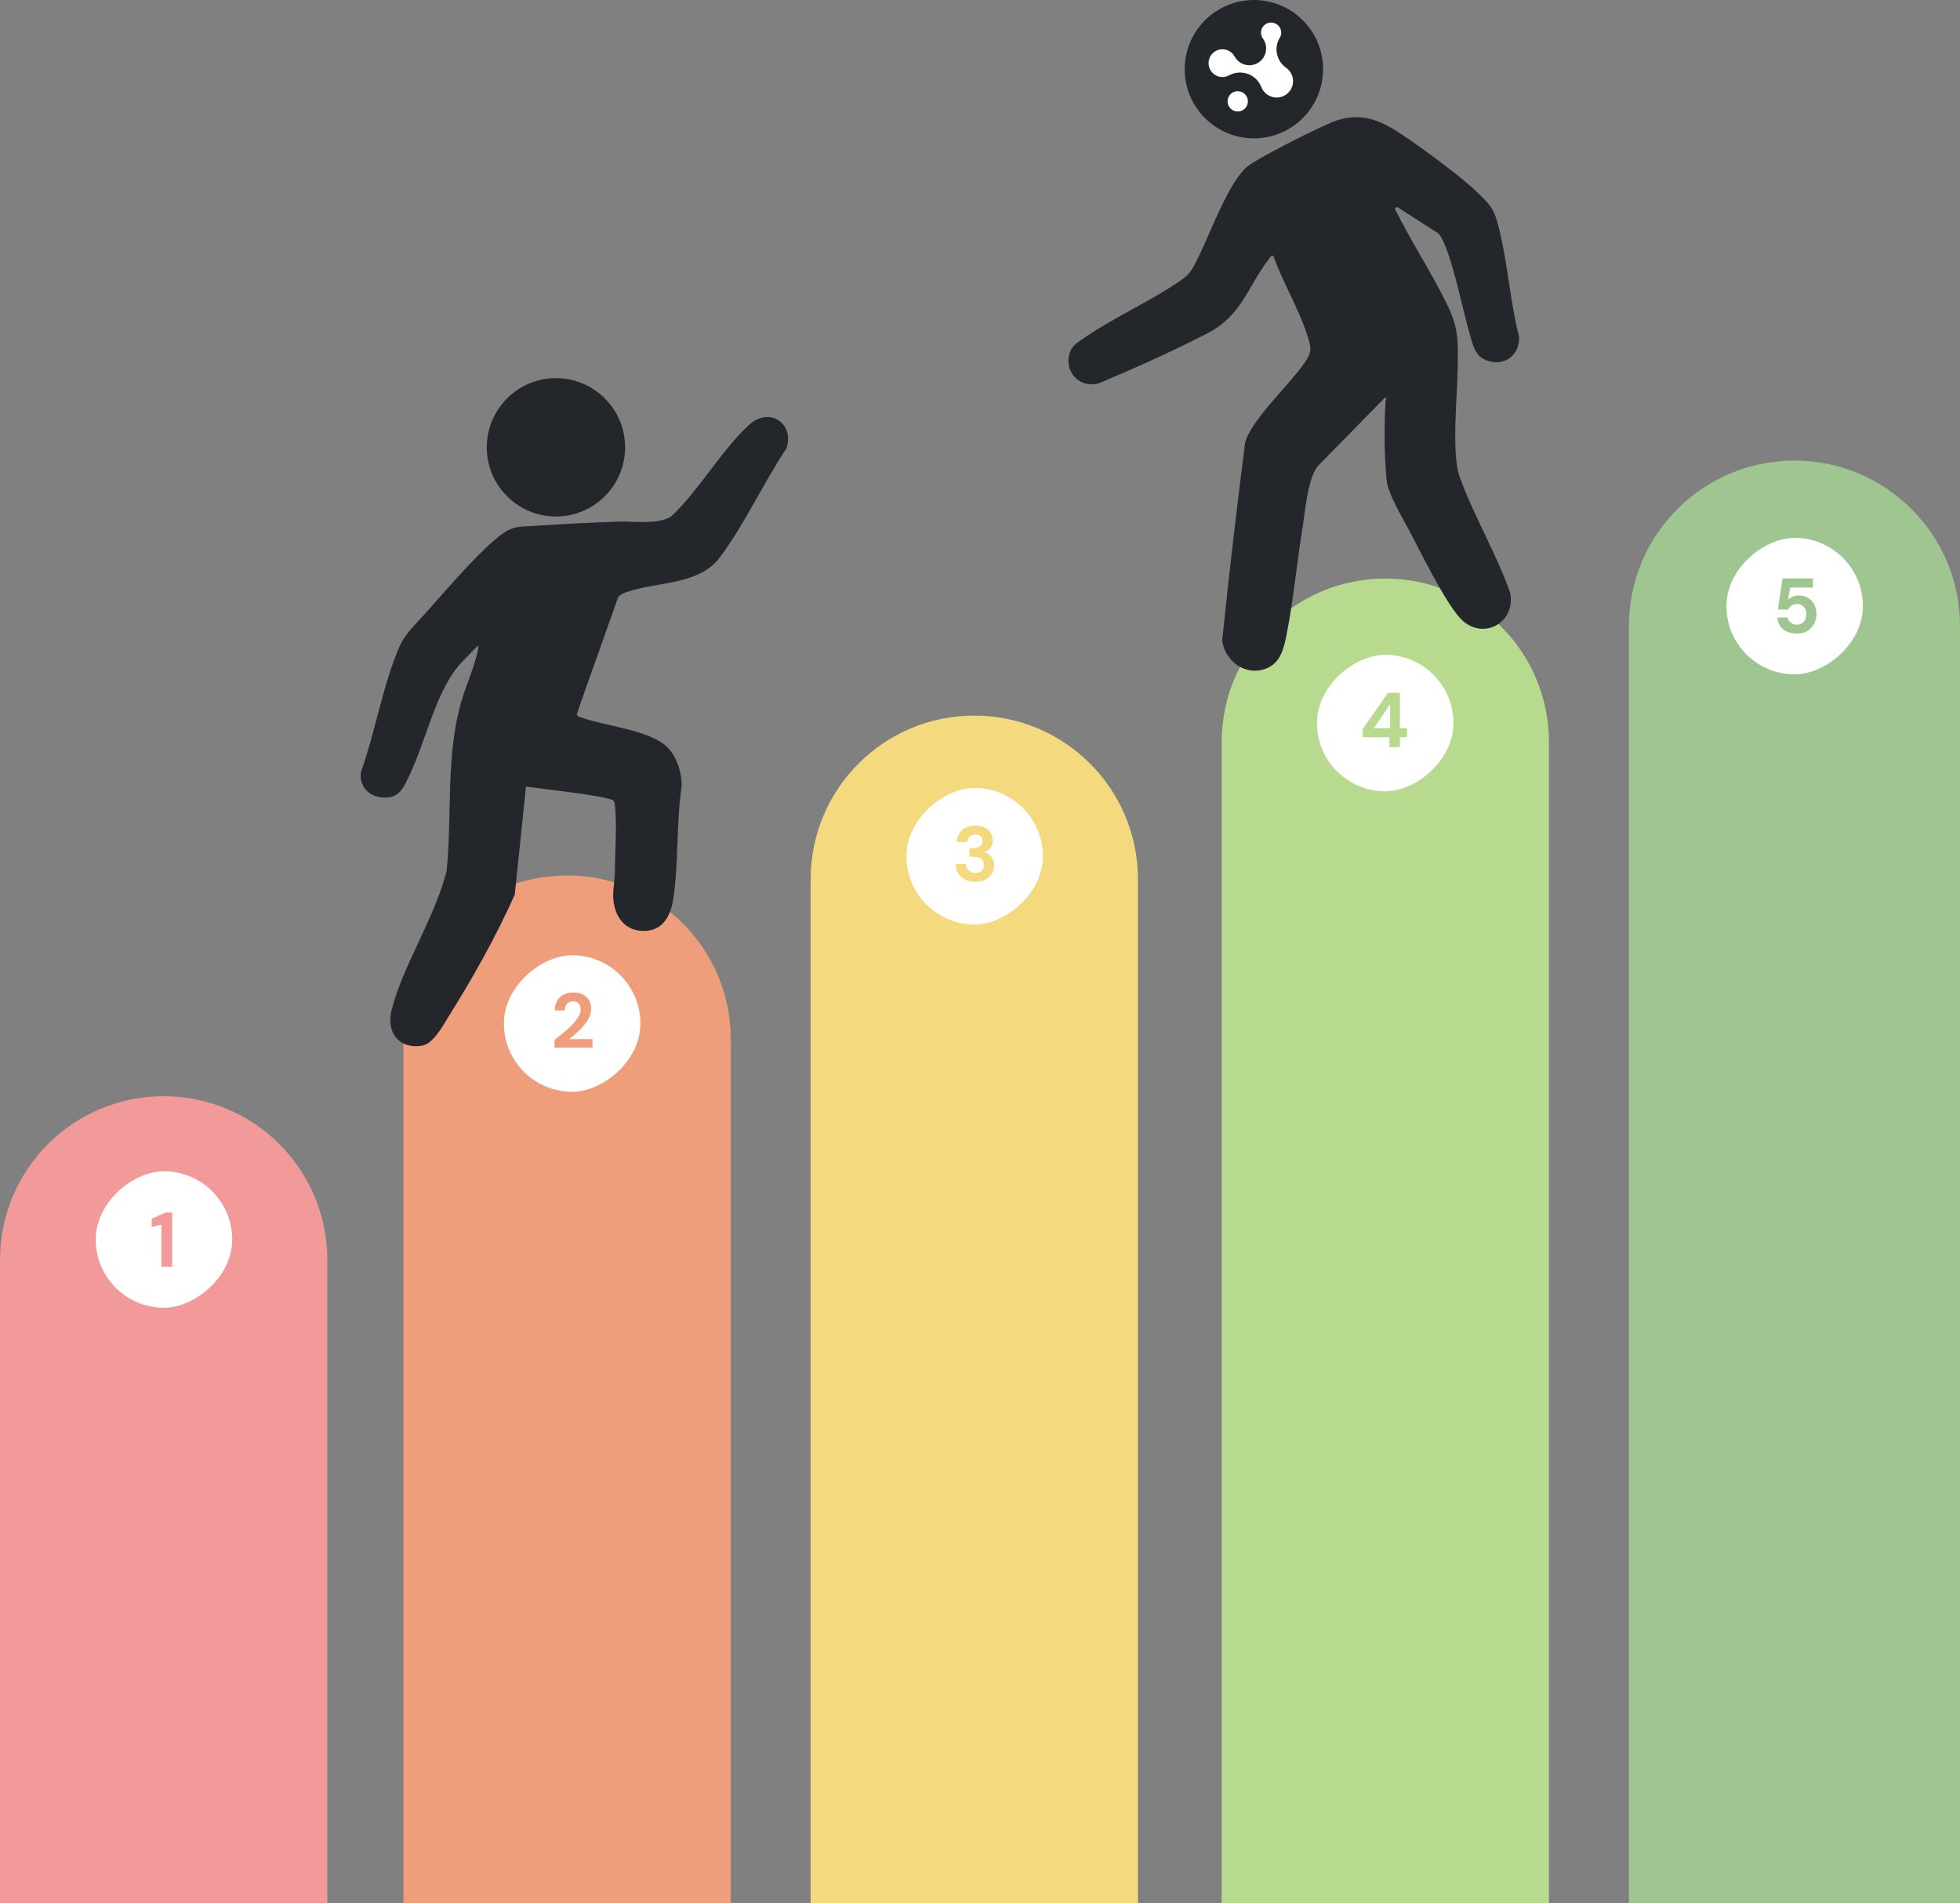
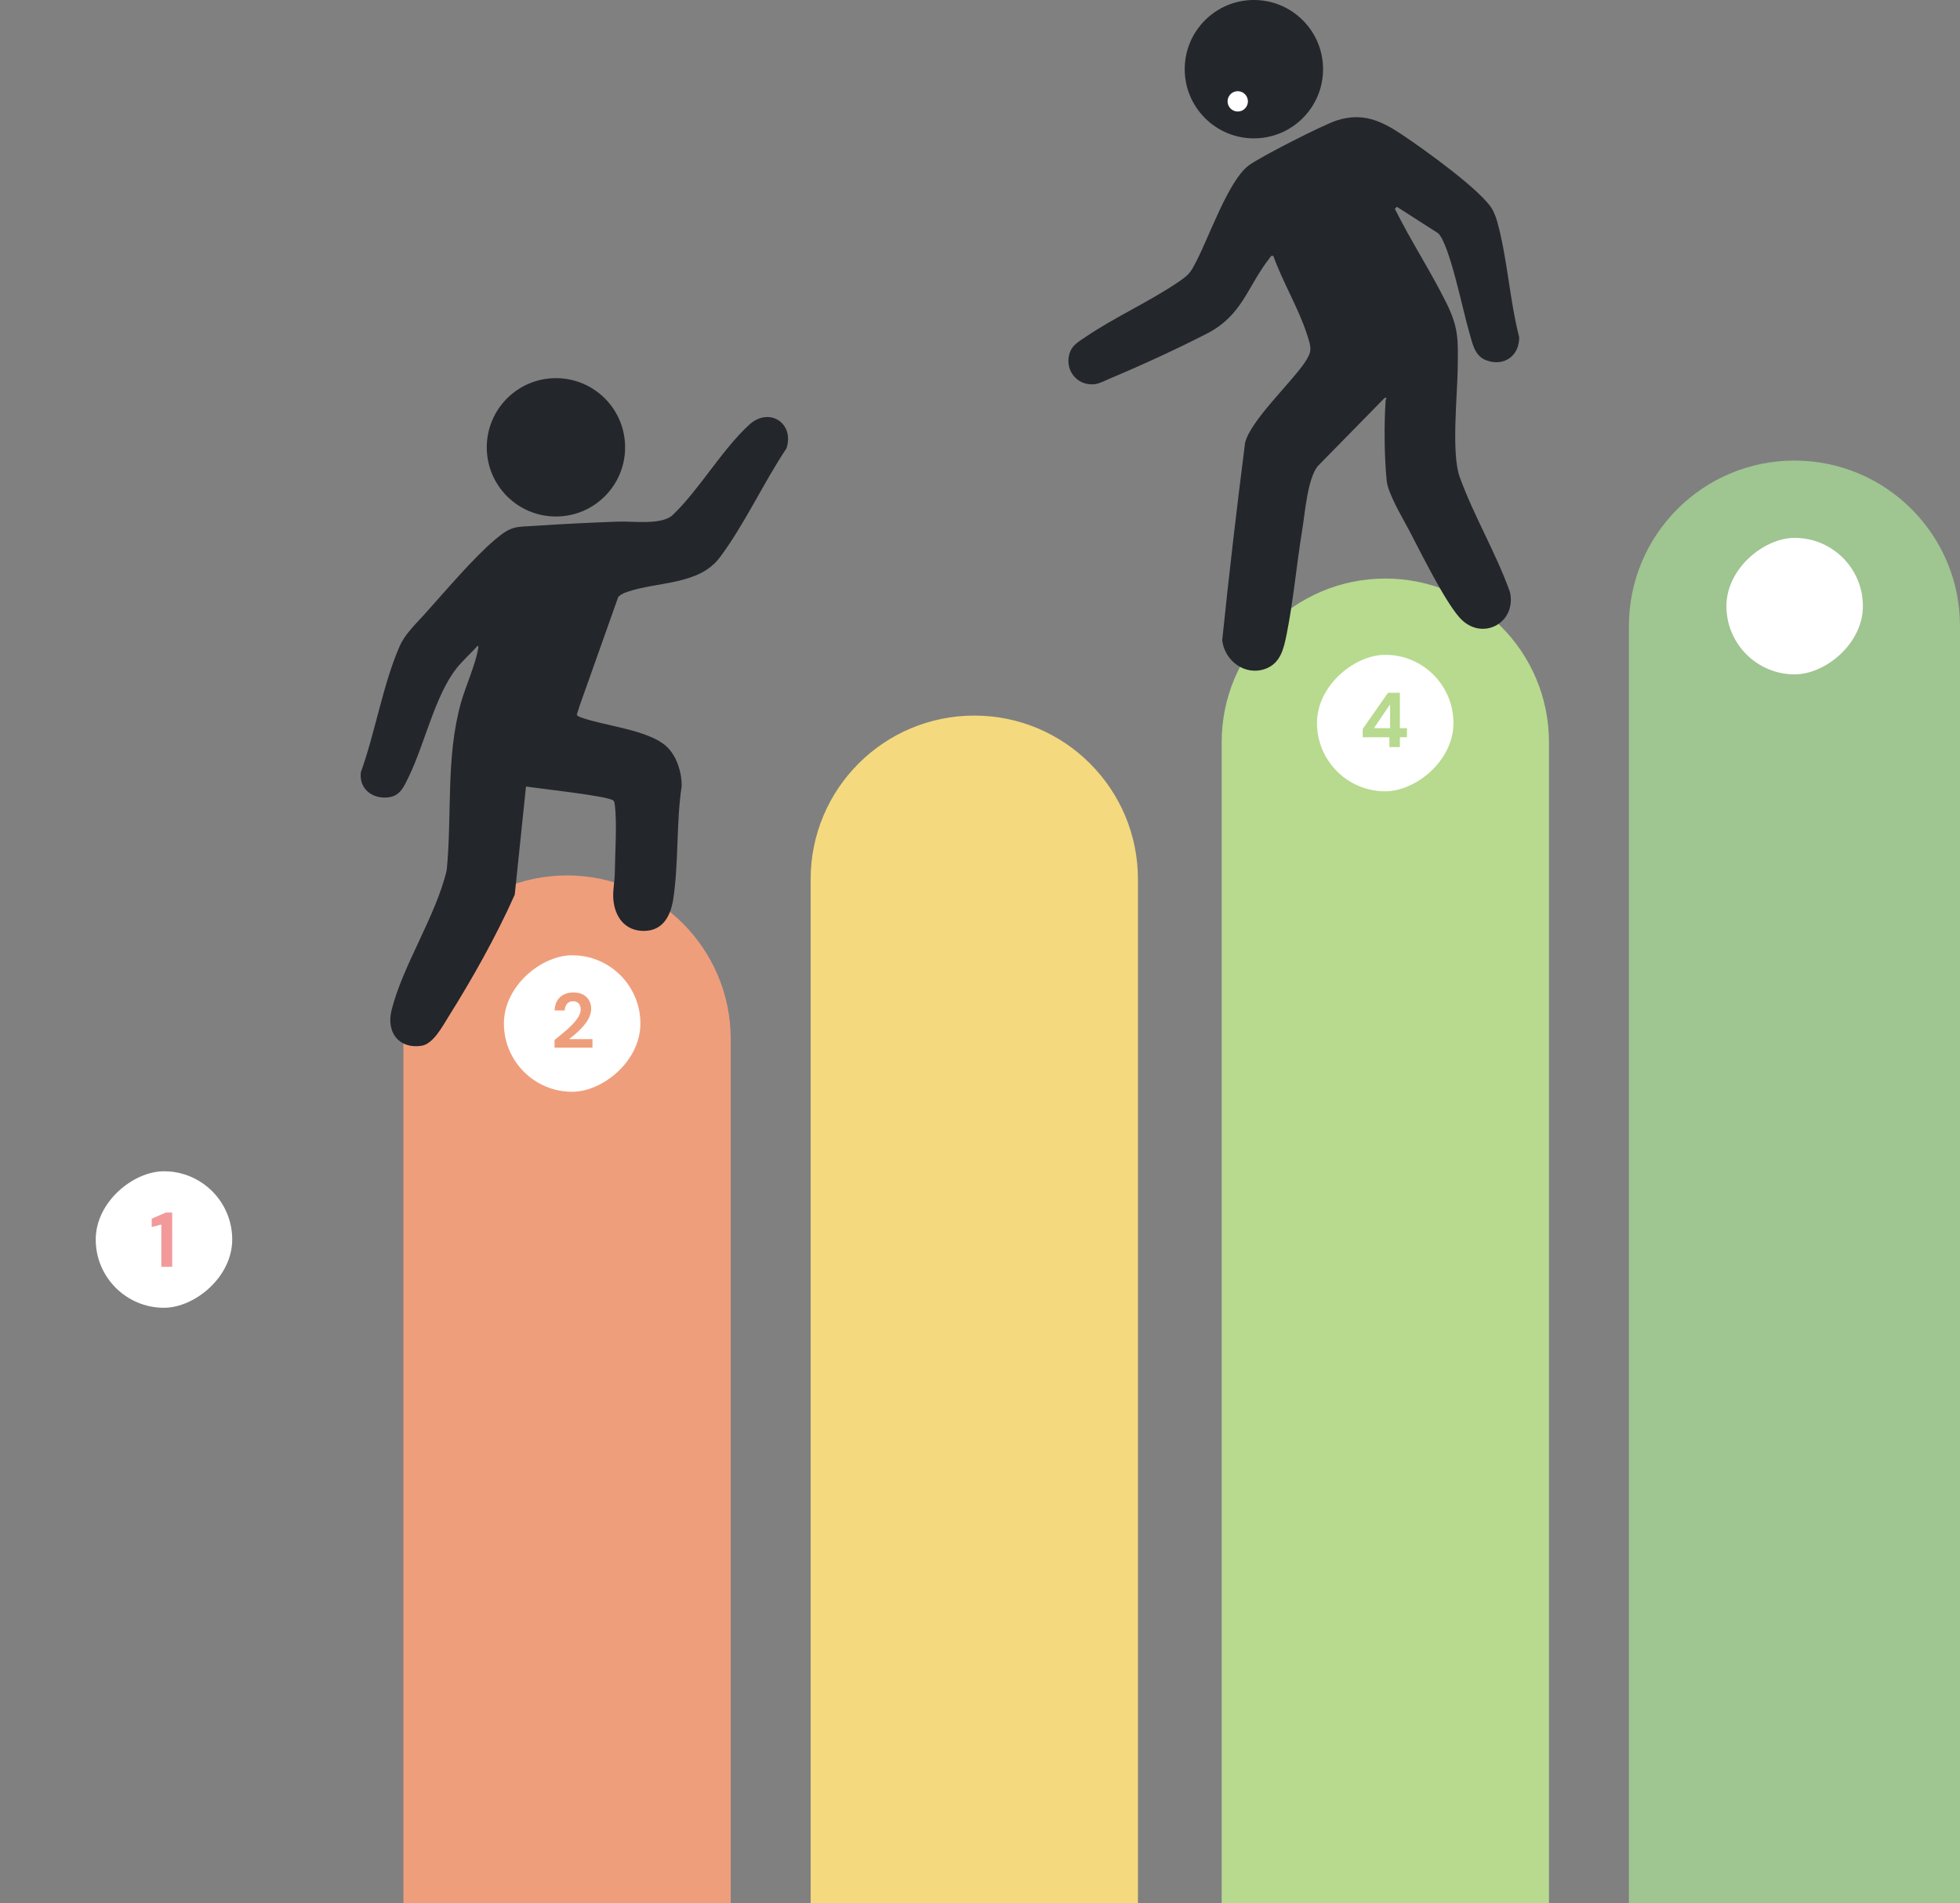
<svg xmlns="http://www.w3.org/2000/svg" width="515" height="500" viewBox="0 0 515 500" fill="none">
  <rect x="0" y="0" width="515" height="500" fill="#808080" stroke="none" />
  <path d="M515 164.5C515 140.476 495.524 121 471.5 121C447.476 121 428 140.476 428 164.5L428 500L515 500L515 164.5Z" fill="#9FC591" />
  <rect x="489.489" y="141.311" width="35.863" height="35.863" rx="17.932" transform="rotate(90 489.489 141.311)" fill="white" />
-   <path d="M86 331C86 307.252 66.748 288 43 288C19.252 288 -7.55214e-06 307.252 -7.45684e-06 331L-6.77864e-06 500L86 500L86 331Z" fill="#F29A9A" />
  <path d="M299 231C299 207.252 279.748 188 256 188C232.252 188 213 207.252 213 231L213 500L299 500L299 231Z" fill="#F4D97E" />
  <path d="M407 195C407 171.252 387.748 152 364 152C340.252 152 321 171.252 321 195L321 500L407 500L407 195Z" fill="#B7DA8E" />
  <rect x="61.017" y="307.719" width="35.863" height="35.863" rx="17.932" transform="rotate(90 61.017 307.719)" fill="white" />
-   <rect x="274.024" y="207.021" width="35.863" height="35.863" rx="17.932" transform="rotate(90 274.024 207.021)" fill="white" />
  <rect x="381.906" y="172.032" width="35.863" height="35.863" rx="17.932" transform="rotate(90 381.906 172.032)" fill="white" />
  <path d="M192 273C192 249.252 172.748 230 149 230C125.252 230 106 249.252 106 273L106 500L192 500L192 273Z" fill="#EF9E7C" />
  <rect x="168.268" y="250.97" width="35.863" height="35.863" rx="17.932" transform="rotate(90 168.268 250.97)" fill="white" />
  <path d="M42.389 332.821V321.714L39.862 322.386V320.186L43.571 318.555H45.242V332.821H42.389Z" fill="#F29A9A" />
  <path d="M145.711 275.249V273.232C146.581 272.539 147.423 271.846 148.238 271.153C149.067 270.46 149.807 269.774 150.46 269.095C151.112 268.402 151.628 267.729 152.008 267.077C152.389 266.425 152.579 265.793 152.579 265.182C152.579 264.802 152.511 264.455 152.375 264.143C152.239 263.817 152.022 263.559 151.723 263.368C151.438 263.165 151.057 263.063 150.582 263.063C150.106 263.063 149.706 263.171 149.379 263.389C149.053 263.606 148.809 263.898 148.646 264.265C148.483 264.618 148.401 265.019 148.401 265.467H145.732C145.772 264.421 146.01 263.545 146.445 262.838C146.88 262.132 147.464 261.609 148.197 261.269C148.931 260.916 149.753 260.739 150.663 260.739C151.669 260.739 152.518 260.93 153.211 261.31C153.904 261.677 154.427 262.18 154.78 262.818C155.147 263.457 155.33 264.19 155.33 265.019C155.33 265.644 155.215 266.255 154.984 266.853C154.766 267.451 154.454 268.035 154.046 268.606C153.652 269.163 153.204 269.699 152.701 270.216C152.199 270.732 151.676 271.228 151.132 271.703C150.589 272.165 150.059 272.6 149.543 273.008H155.677V275.249H145.711Z" fill="#EF9E7C" />
-   <path d="M256.268 231.679C255.344 231.679 254.495 231.509 253.721 231.169C252.946 230.83 252.328 230.313 251.866 229.62C251.404 228.928 251.16 228.051 251.133 226.991H253.823C253.836 227.44 253.938 227.847 254.128 228.214C254.319 228.567 254.597 228.853 254.964 229.07C255.331 229.274 255.765 229.376 256.268 229.376C256.744 229.376 257.151 229.281 257.491 229.091C257.831 228.9 258.089 228.649 258.265 228.337C258.442 228.024 258.53 227.664 258.53 227.256C258.53 226.781 258.408 226.387 258.163 226.074C257.932 225.748 257.606 225.504 257.185 225.341C256.778 225.178 256.309 225.096 255.779 225.096H254.719V222.834H255.779C256.445 222.834 257.002 222.678 257.45 222.365C257.912 222.053 258.143 221.584 258.143 220.959C258.143 220.443 257.973 220.029 257.634 219.716C257.308 219.404 256.846 219.247 256.248 219.247C255.596 219.247 255.086 219.438 254.719 219.818C254.353 220.198 254.149 220.667 254.108 221.224H251.418C251.459 220.327 251.683 219.56 252.09 218.921C252.512 218.269 253.075 217.773 253.782 217.434C254.488 217.094 255.31 216.924 256.248 216.924C257.24 216.924 258.075 217.101 258.754 217.454C259.447 217.794 259.97 218.256 260.324 218.84C260.677 219.424 260.853 220.056 260.853 220.735C260.853 221.292 260.745 221.788 260.527 222.223C260.324 222.658 260.045 223.018 259.692 223.303C259.339 223.588 258.951 223.792 258.53 223.914C259.06 224.023 259.522 224.233 259.916 224.546C260.324 224.845 260.636 225.232 260.853 225.708C261.084 226.183 261.2 226.733 261.2 227.358C261.2 228.133 261.01 228.853 260.629 229.518C260.262 230.171 259.705 230.694 258.958 231.088C258.225 231.482 257.328 231.679 256.268 231.679Z" fill="#F4D97E" />
  <path d="M365.073 196.28V193.692H358.062V191.511L364.706 182.015H367.824V191.308H369.678V193.692H367.824V196.28H365.073ZM360.997 191.308H365.256V185.051L360.997 191.308Z" fill="#B7DA8E" />
-   <path d="M472.166 166.465C471.133 166.465 470.236 166.282 469.475 165.915C468.728 165.548 468.144 165.046 467.723 164.407C467.302 163.768 467.057 163.042 466.989 162.226H469.679C469.774 162.756 470.046 163.205 470.494 163.571C470.943 163.938 471.507 164.122 472.186 164.122C472.675 164.122 473.103 163.999 473.47 163.755C473.837 163.51 474.122 163.184 474.326 162.777C474.529 162.355 474.631 161.88 474.631 161.35C474.631 160.807 474.523 160.338 474.305 159.944C474.102 159.55 473.816 159.244 473.449 159.027C473.096 158.809 472.689 158.701 472.227 158.701C471.642 158.701 471.14 158.843 470.719 159.129C470.311 159.4 470.019 159.733 469.842 160.127H467.173L468.355 151.955H476.364V154.36H470.393L469.802 157.539C470.1 157.227 470.501 156.969 471.004 156.765C471.507 156.561 472.07 156.459 472.695 156.459C473.47 156.459 474.142 156.595 474.713 156.867C475.284 157.138 475.759 157.505 476.139 157.967C476.52 158.415 476.805 158.932 476.995 159.516C477.186 160.087 477.281 160.691 477.281 161.33C477.281 162.077 477.152 162.763 476.893 163.388C476.649 164.013 476.296 164.556 475.834 165.018C475.385 165.48 474.849 165.84 474.224 166.098C473.612 166.343 472.926 166.465 472.166 166.465Z" fill="#9FC591" />
  <path d="M196.865 111.587C202.131 106.784 208.809 111.2 206.654 117.789C200.628 126.796 195.549 137.918 189.093 146.498C183.627 153.765 172.676 152.765 164.756 155.519C163.899 155.817 163.109 156.157 162.456 156.807L152.309 185.397L151.538 187.815L152.087 188.278C158.354 190.721 170.66 191.632 175.391 196.363L175.384 196.355C177.859 198.83 179.156 202.995 179.124 206.456C177.657 216.087 178.357 226.647 176.905 236.178C176.237 240.546 174.236 244.535 169.236 244.574C164.235 244.614 161.528 240.915 161.155 236.234C160.965 233.828 161.521 231.643 161.542 229.423C161.596 224.301 162.163 216.22 161.542 211.457C161.485 211.019 161.492 210.75 161.198 210.366C160.269 209.139 141.04 207.116 138.209 206.632L135.25 235.059C130.447 245.851 124.134 257.092 117.828 267.136C116.279 269.6 113.836 274.302 110.74 274.754C104.675 275.633 101.486 271.092 102.874 265.453C105.751 253.746 114.51 240.733 117.376 228.638C118.815 213.924 117.103 199.027 121.103 184.684C122.301 180.39 125.041 174.35 125.665 170.232C125.698 170.021 125.759 169.64 125.483 169.694C123.743 171.595 121.512 173.619 119.93 175.62C114.292 182.779 111.551 195.541 107.43 204.01C106.214 206.506 105.238 209.06 102.136 209.473C97.939 210.032 94.266 207.288 94.819 202.873C98.563 192.539 100.658 179.623 105.045 169.698C106.405 166.621 109.224 163.945 111.49 161.437C116.806 155.548 124.31 146.631 130.139 141.706C134.511 138.012 135.526 138.488 140.906 138.126C148.023 137.645 155.29 137.304 162.417 137.039C166.341 136.892 173.924 138.025 176.793 135.274C183.741 128.613 189.781 118.05 196.865 111.587ZM146.075 99.349C156.113 99.349 164.25 107.486 164.25 117.523C164.25 127.561 156.113 135.698 146.075 135.698C136.038 135.698 127.901 127.561 127.901 117.523C127.901 107.486 136.038 99.349 146.075 99.349Z" fill="#23262B" />
  <path d="M351.188 31.658C357.993 29.467 362.871 31.68 368.413 35.385C373.955 39.09 389.723 50.309 392.27 55.288C392.7 56.131 393.113 57.218 393.371 58.133C396.058 67.685 396.667 78.862 399.171 88.582C399.235 93.478 395.2 96.386 390.552 94.672C387.313 93.478 386.867 89.999 385.981 87.047C384.457 81.975 380.892 64.08 377.864 61.268H377.857L367.036 54.33L366.509 54.857C370.623 63.157 375.852 71.171 379.963 79.428C383.345 86.225 383.115 89.335 383.019 96.846C382.925 104.034 381.312 119.138 383.55 125.34C387.173 135.383 393.133 145.38 396.749 155.542C398.582 163.824 389.106 168.752 383.374 162.103C379.357 157.443 373.363 145.248 370.264 139.344C368.495 135.972 364.712 129.777 364.356 126.24C363.729 119.963 363.657 111.495 364.084 105.168C364.113 104.763 364.805 104.461 363.818 104.547L346.235 122.475C343.538 125.882 342.921 134.613 342.168 139.211C340.683 148.235 339.858 157.773 338.064 166.672C337.315 170.402 336.465 174.315 332.426 175.739C327.081 177.63 321.777 173.598 321.142 168.218C322.928 150.89 324.947 133.594 327.156 116.309C328.605 110.534 338.871 100.935 342.623 95.548C344.822 92.391 344.603 91.523 343.459 87.958C341.235 81.039 337.042 74.137 334.578 67.243C333.925 67.096 333.875 67.441 333.566 67.839C327.677 75.404 326.464 82.843 317.135 87.635C309.459 91.577 300.108 95.899 292.142 99.228C290.908 99.744 288.96 100.766 287.744 100.924C282.855 101.555 279.365 96.857 281.237 92.269C281.93 90.569 283.691 89.586 285.115 88.614C292.737 83.403 301.772 79.392 309.444 74.205C312.497 72.143 312.759 71.713 314.444 68.445C317.769 62.018 322.749 47.67 327.957 43.577C330.727 41.4 347.705 32.782 351.188 31.658ZM329.467 0C339.504 5.46327e-05 347.642 8.137 347.642 18.175C347.642 28.212 339.504 36.35 329.467 36.35C319.429 36.35 311.292 28.212 311.292 18.175C311.292 8.137 319.429 0 329.467 0Z" fill="#23262B" />
-   <path d="M333.033 6.1C331.667 6.63 330.989 8.168 331.519 9.534C331.612 9.772 331.734 9.989 331.881 10.182L331.877 10.185C332.081 10.475 332.255 10.794 332.389 11.141C333.254 13.373 332.16 15.907 329.945 16.812C327.84 17.673 325.445 16.785 324.391 14.811L324.383 14.815L324.383 14.816C323.513 13.249 321.599 12.525 319.881 13.192C318.004 13.92 317.073 16.031 317.802 17.907C318.53 19.785 320.641 20.716 322.518 19.987C322.681 19.924 323.317 19.605 323.488 19.532C326.541 18.237 330.066 19.663 331.361 22.716C331.422 22.861 331.549 23.148 331.549 23.148C332.5 25.185 334.881 26.163 337.007 25.337C339.224 24.478 340.324 21.983 339.464 19.765C339.147 18.949 338.608 18.285 337.944 17.814L337.949 17.809C337.012 17.161 336.253 16.236 335.81 15.094C335.215 13.56 335.306 11.929 335.932 10.539C336.015 10.354 336.117 10.18 336.226 10.01C336.668 9.32 336.787 8.436 336.468 7.614C335.937 6.248 334.4 5.57 333.033 6.1Z" fill="white" />
  <path d="M324.257 24.137C322.883 24.669 322.2 26.221 322.733 27.595C323.266 28.969 324.817 29.652 326.191 29.12C326.217 29.11 326.243 29.099 326.268 29.088C327.59 28.527 328.239 27.009 327.716 25.662C327.182 24.288 325.631 23.604 324.257 24.137Z" fill="white" />
</svg>